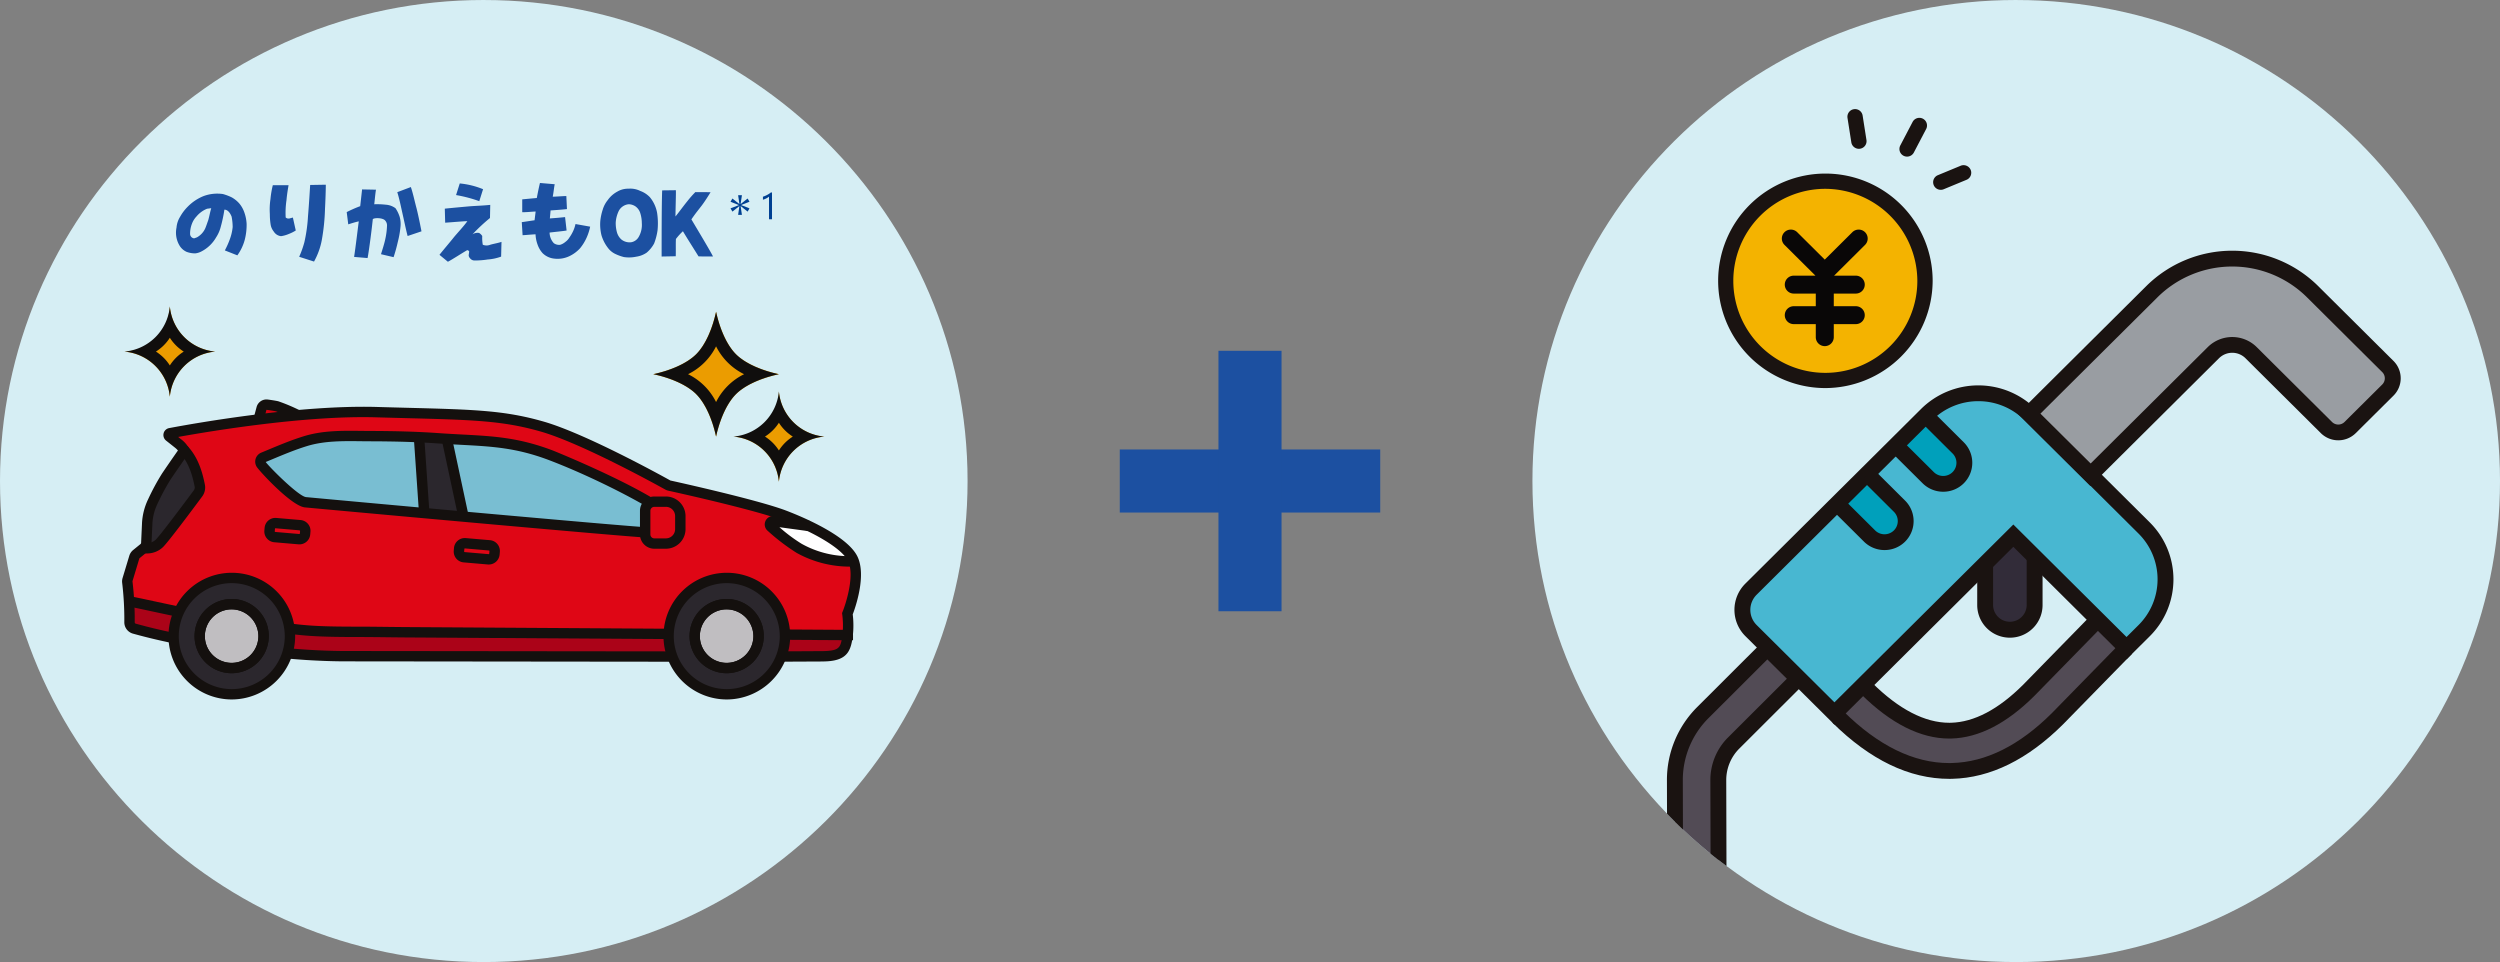
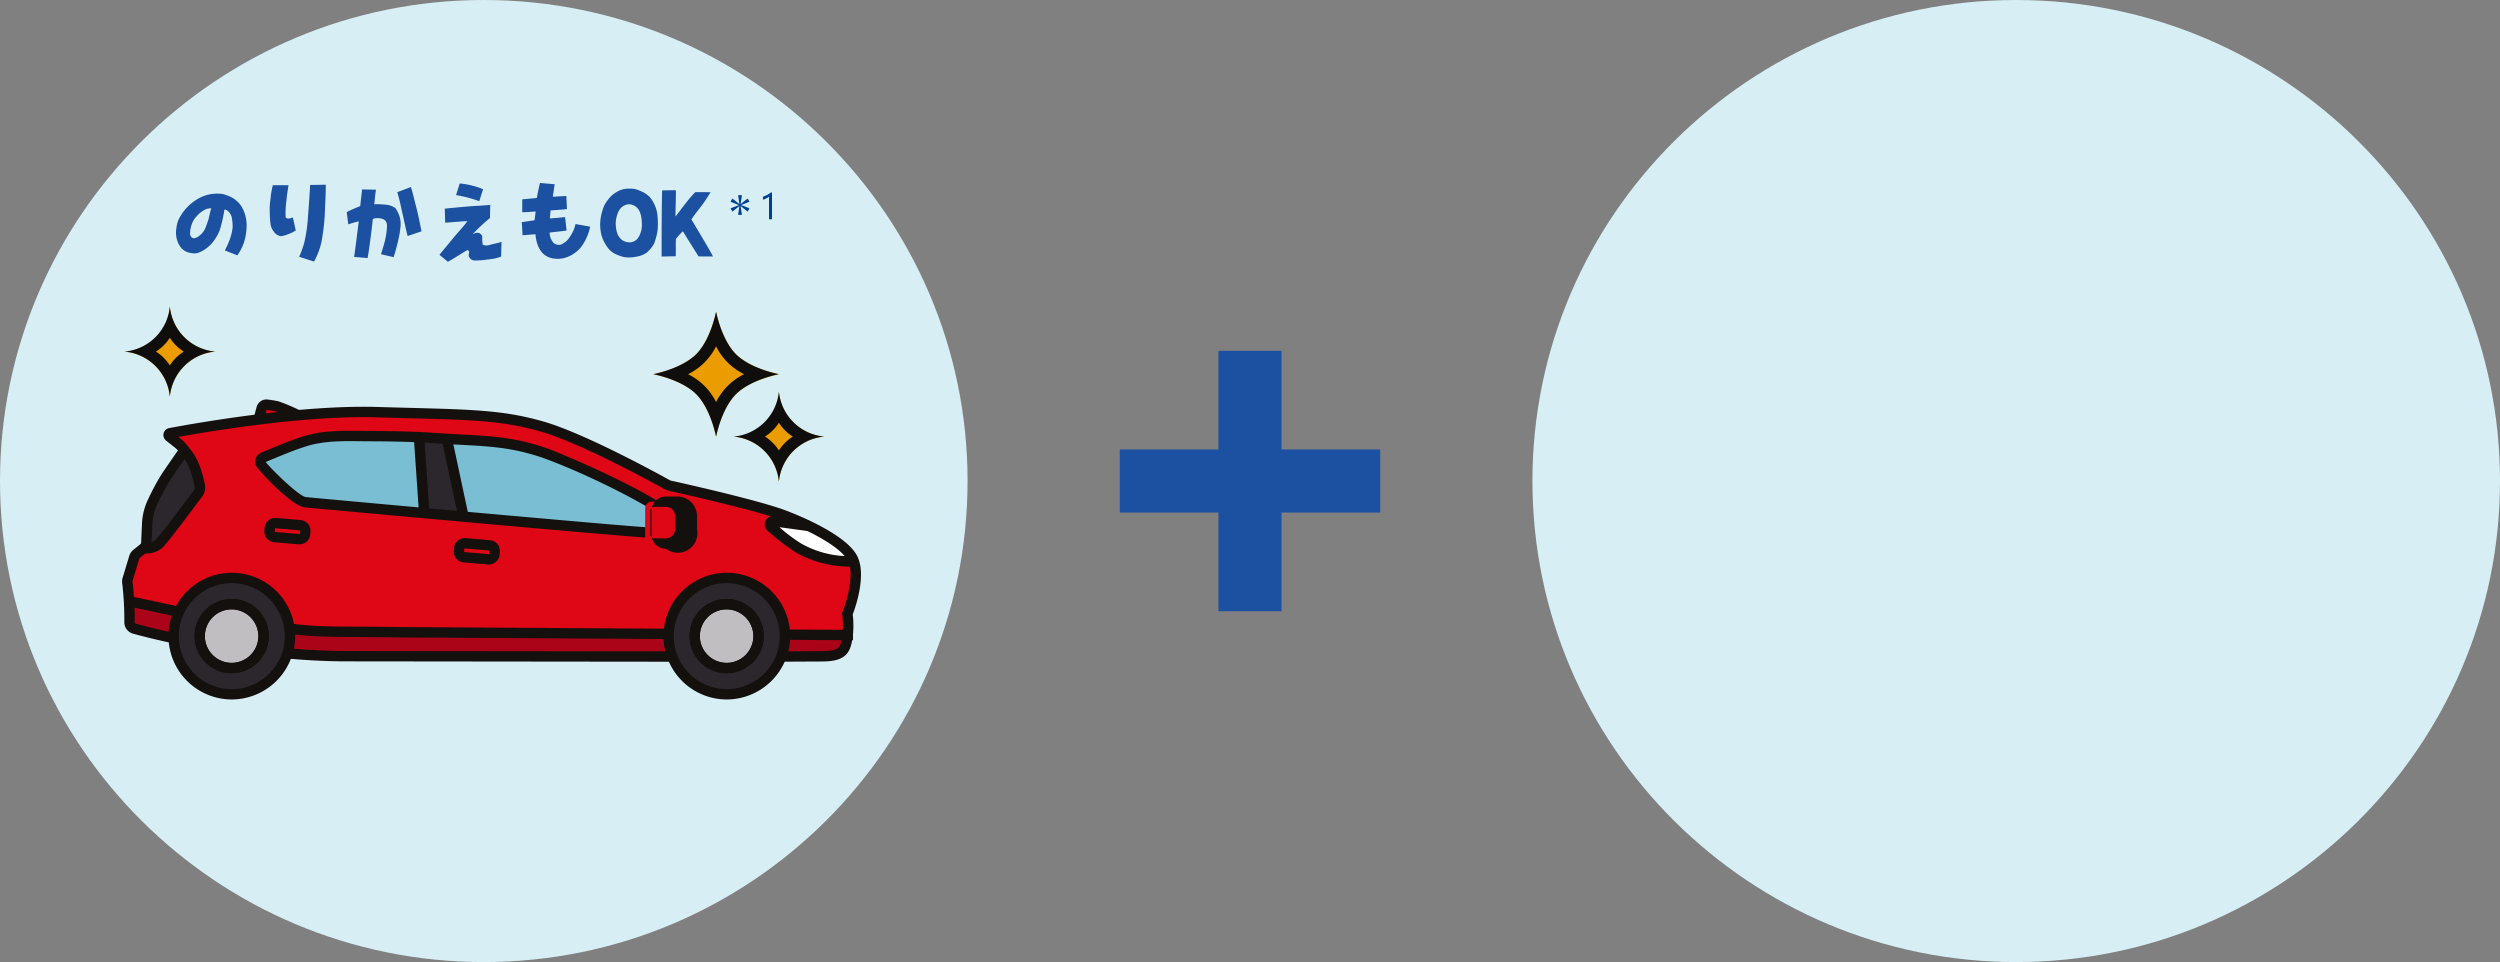
<svg xmlns="http://www.w3.org/2000/svg" width="666.664" height="256.543" viewBox="0 0 666.664 256.543">
  <rect x="0" y="0" width="666.664" height="256.543" fill="#808080" stroke="none" />
  <defs>
    <clipPath id="a">
      <path d="M0,121.326C0,54.319,54.649,0,122.063,0S244.127,54.319,244.127,121.326s-54.65,121.326-122.064,121.326S0,188.332,0,121.326Z" transform="translate(0 0)" fill="none" />
    </clipPath>
    <clipPath id="b">
-       <path d="M0,128.211C0,57.4,57.751,0,128.991,0s128.99,57.4,128.99,128.211S200.23,256.421,128.991,256.421,0,199.019,0,128.211Z" transform="translate(0 0)" fill="none" />
-     </clipPath>
+       </clipPath>
  </defs>
  <g transform="translate(-1112.417 -522.153)">
    <g transform="translate(1411.023 615.698)">
      <g transform="translate(0 0)">
        <rect width="69.453" height="16.819" transform="translate(0 26.317)" fill="#1c50a1" />
        <rect width="16.819" height="69.453" transform="translate(26.317)" fill="#1c50a1" />
      </g>
    </g>
    <g transform="translate(1112.417 522.153)">
      <path d="M1241.426,522.153c-71.136,0-129.009,57.542-129.009,128.271S1170.29,778.7,1241.426,778.7s129.009-57.543,129.009-128.272-57.873-128.271-129.009-128.271Z" transform="translate(-1112.417 -522.153)" fill="#d6eef4" />
      <g transform="translate(6.946 6.946)">
        <ellipse cx="122.064" cy="121.326" rx="122.064" ry="121.326" fill="none" />
        <g transform="translate(0.001 0)" clip-path="url(#a)">
          <g transform="translate(26.213 74.76)">
            <g transform="translate(141.045 1.43)">
              <path d="M1249.244,593.685c2.634-2.617,4.434-7.187,5.33-11.348.895,4.161,2.693,8.732,5.327,11.352s7.234,4.4,11.417,5.3c-4.185.888-8.783,2.677-11.417,5.295s-4.434,7.188-5.33,11.345c-.893-4.157-2.693-8.731-5.33-11.349s-7.232-4.406-11.414-5.3C1242.015,598.092,1246.61,596.3,1249.244,593.685Z" transform="translate(-1237.827 -582.337)" fill="#eb9c00" />
              <path d="M1254.573,591.559a16.441,16.441,0,0,0,7.472,7.427,16.462,16.462,0,0,0-7.472,7.427,16.457,16.457,0,0,0-7.472-7.427,16.48,16.48,0,0,0,7.472-7.427m0-9.222c-.893,4.161-2.693,8.732-5.327,11.345s-7.232,4.41-11.417,5.3c4.183.892,8.783,2.677,11.417,5.3s4.434,7.186,5.327,11.348c.894-4.161,2.7-8.727,5.33-11.345s7.232-4.407,11.418-5.3c-4.184-.89-8.782-2.677-11.418-5.3s-4.43-7.188-5.327-11.349Z" transform="translate(-1237.826 -582.337)" fill="#100e0d" />
            </g>
            <g transform="translate(162.415 22.667)">
              <path d="M1262.224,606.547a13.832,13.832,0,0,0,3.108-8.826,13.3,13.3,0,0,0,12.121,12.049,13.306,13.306,0,0,0-12.121,12.048,13.305,13.305,0,0,0-12.121-12.048A14.066,14.066,0,0,0,1262.224,606.547Z" transform="translate(-1253.211 -597.717)" fill="#eb9c00" />
              <path d="M1265.339,606.083a11.92,11.92,0,0,0,3.71,3.688,11.942,11.942,0,0,0-3.71,3.69,12.4,12.4,0,0,0-1.651-2.05,12.841,12.841,0,0,0-2.058-1.65,11.959,11.959,0,0,0,3.709-3.684m0-8.36a13.3,13.3,0,0,1-12.121,12.048,13.3,13.3,0,0,1,12.121,12.048,13.316,13.316,0,0,1,12.122-12.048A13.316,13.316,0,0,1,1265.339,597.718Z" transform="translate(-1253.208 -597.718)" fill="#100e0d" />
            </g>
            <path d="M1145.058,589.922a15.133,15.133,0,0,0,3.352-8.617,13.3,13.3,0,0,0,12.121,12.048,13.307,13.307,0,0,0-12.121,12.048,13.306,13.306,0,0,0-12.121-12.048A14.311,14.311,0,0,0,1145.058,589.922Z" transform="translate(-1136.288 -581.299)" fill="#eb9c00" />
            <path d="M1148.417,589.668a11.9,11.9,0,0,0,3.709,3.686,11.941,11.941,0,0,0-3.709,3.691,12.513,12.513,0,0,0-1.652-2.05,12.784,12.784,0,0,0-2.059-1.65,11.948,11.948,0,0,0,3.71-3.684m0-8.36a13.3,13.3,0,0,1-12.123,12.049,13.3,13.3,0,0,1,12.123,12.048,13.313,13.313,0,0,1,12.121-12.048A13.315,13.315,0,0,1,1148.417,581.3Z" transform="translate(-1136.285 -581.301)" fill="#100e0d" />
          </g>
          <g transform="translate(25.608 99.573)">
            <g transform="translate(1.389 1.379)">
              <path d="M1148.071,608.256a.515.515,0,0,1,.221-.913c6.6-1.241,34.485-6.2,55.03-5.608,23.453.68,32.457.474,44.175,3.848,11.06,3.184,31.264,14.343,33.5,15.587a1.526,1.526,0,0,0,.429.163c2.4.527,23.227,5.143,30.577,7.932,7.8,2.962,16.316,7.474,18.3,11.565,2.47,5.086-1.42,14.666-1.42,14.666a24.335,24.335,0,0,1,.068,5.686c-.486,3.674-1.076,5.356-5.522,5.624-1.1.065-2.207.044-3.307.054q-3.651.029-7.3.036-5.261.016-10.523.021-6.49.008-12.979.008l-14.67,0-15.592-.011-15.749-.017-15.138-.021-13.76-.021-11.616-.021-8.7-.015A177.7,177.7,0,0,1,1175.2,665.6q-5.947-.646-11.882-1.389a156.575,156.575,0,0,1-24.6-4.74,1.77,1.77,0,0,1-1.274-1.718,83.916,83.916,0,0,0-.583-10.642,1.8,1.8,0,0,1,.061-.747l1.785-5.911a1.815,1.815,0,0,1,.595-.886l1.947-1.584a1.82,1.82,0,0,0,.671-1.327l.235-5.149a15.221,15.221,0,0,1,1.495-5.919,64.191,64.191,0,0,1,3.576-6.645c1.644-2.451,3.991-5.8,4.63-6.71a.476.476,0,0,0,.022-.529,6.091,6.091,0,0,0-1.5-1.615Z" transform="translate(-1136.853 -599.733)" fill="#df0615" />
              <path d="M1162.075,604.224l.793-2.973a1.324,1.324,0,0,1,1.457-.968c.839.112,1.948.276,2.658.439a51.771,51.771,0,0,1,5.577,2.375" transform="translate(-1127.039 -600.271)" fill="#d4000f" />
              <path d="M1136.853,638.267c.126,2.322.142,4.326.132,5.56a1.771,1.771,0,0,0,1.275,1.718,156.5,156.5,0,0,0,24.6,4.74q5.937.737,11.883,1.389a177.706,177.706,0,0,0,18.889,1.215l8.7.015,11.615.021,13.76.021,15.138.021,15.748.016,15.594.011,14.67,0q6.488,0,12.979-.008,5.261-.006,10.522-.021,3.649-.012,7.3-.036c1.1-.01,2.208.011,3.307-.054,4.445-.268,5.035-1.949,5.523-5.623h-.882c.128,0-.625,0-.651,0-1.242,0-1.067-.013-2.309-.019l-8.018-.043-11.478-.064-14.106-.081-15.9-.094q-8.435-.05-16.872-.1-8.5-.056-17.008-.112-8.158-.054-16.314-.115-7.395-.054-14.79-.113c-4.143-.034-8.287-.11-12.431-.11-12.166,0-14.553-.4-21.835-1.328-5.673-.723-11.336-1.523-17-2.343-5.112-.741-19.768-4.1-21.988-4.45Z" transform="translate(-1136.852 -585.807)" fill="#ab0318" />
              <path d="M1163.164,612.043a1.217,1.217,0,0,0-.582,1.751c.725,1.229,8.972,9.848,11.806,10.2s88.734,8.1,91.922,8.1,7.438.881,7.438-1.76c0-3.521-21.785-14.258-33.828-18.837-11.049-4.2-18.351-3.728-30.112-4.558-6.027-.425-12.069-.558-18.111-.573-5.737-.015-11.653-.377-17.208,1.318C1170.635,608.857,1166.884,610.5,1163.164,612.043Z" transform="translate(-1126.909 -597.968)" fill="#79bed2" />
              <path d="M1270.64,624.078l-9.412-1.287a.871.871,0,0,0-.7,1.517,55.374,55.374,0,0,0,7.49,5.723,27.456,27.456,0,0,0,14.566,3.443l-1.891-2.079-2.952-3.245Z" transform="translate(-1088.852 -591.702)" fill="#fff" />
              <path d="M1140.022,635.221a4.973,4.973,0,0,0,4.151-1.245c1.446-1.436,8.147-10.427,10.311-13.344a2.6,2.6,0,0,0,.461-2.067c-.7-3.5-1.81-7-4.294-9.622l-8.936,15.622Z" transform="translate(-1135.62 -596.971)" fill="#2b272d" />
              <path d="M1204.736,627.85l-4.45-20.762-7.45-.766,1.424,20.589Z" transform="translate(-1115.071 -597.968)" fill="#2b272d" />
            </g>
            <path d="M1289.711,668.683l-95.23-.108a179.521,179.521,0,0,1-19.037-1.223c-3.77-.409-7.665-.865-11.906-1.392a158.241,158.241,0,0,1-24.823-4.787,3.144,3.144,0,0,1-2.266-3.05,81.735,81.735,0,0,0-.571-10.459,3.166,3.166,0,0,1,.109-1.32l1.784-5.908a3.182,3.182,0,0,1,1.043-1.556l1.952-1.588a.438.438,0,0,0,.161-.322l.235-5.146a16.513,16.513,0,0,1,1.629-6.455,61.291,61.291,0,0,1,3.674-6.814c1.418-2.115,3.359-4.9,4.282-6.216a6.057,6.057,0,0,0-.841-.792l-2.314-1.835a1.9,1.9,0,0,1-.665-1.943,1.874,1.874,0,0,1,1.495-1.4c7.826-1.472,34.95-6.208,55.328-5.633,2.951.086,5.672.157,8.2.224,17.79.468,25.908.681,36.323,3.678,11.2,3.225,31.511,14.44,33.791,15.708,2.418.538,23.384,5.187,30.822,8.011,3.77,1.43,16.284,6.54,19.059,12.255,2.457,5.062-.55,13.6-1.25,15.44a25.051,25.051,0,0,1,.025,5.69c-.5,3.783-1.284,6.487-6.815,6.822-.84.051-1.683.052-2.528.054l-.853,0q-3.652.029-7.307.036-5.261.017-10.525.021Q1296.2,668.683,1289.711,668.683Zm-138.9-59.948.828.656a7.414,7.414,0,0,1,1.832,2,1.838,1.838,0,0,1-.082,2.013c-.639.91-2.977,4.246-4.615,6.685a60.188,60.188,0,0,0-3.481,6.478,13.77,13.77,0,0,0-1.358,5.383l-.235,5.148a3.2,3.2,0,0,1-1.18,2.333l-1.949,1.584a.437.437,0,0,0-.142.214l-1.785,5.911a.405.405,0,0,0-.013.174,85.149,85.149,0,0,1,.592,10.83.386.386,0,0,0,.286.384,155.579,155.579,0,0,0,24.369,4.693c4.227.525,8.107.979,11.861,1.385a176.455,176.455,0,0,0,18.743,1.208l95.225.108q6.491,0,12.979-.008,5.261-.006,10.52-.021,3.646-.013,7.29-.036l.875,0c.789,0,1.578,0,2.362-.048,3.528-.214,3.788-1.094,4.229-4.425a22.951,22.951,0,0,0-.067-5.313l-.053-.366.139-.344c1.018-2.508,3.261-9.836,1.458-13.548-1.526-3.141-8.415-7.41-17.548-10.874-7.255-2.754-28.036-7.359-30.381-7.875a2.955,2.955,0,0,1-.8-.3c-2.256-1.255-22.31-12.329-33.212-15.468-10.072-2.9-18.08-3.111-35.624-3.572-2.528-.066-5.254-.138-8.207-.222C1184.81,602.932,1159.236,607.215,1150.814,608.735Zm.261,4.045,0,.008Z" transform="translate(-1135.853 -598.734)" fill="#14100e" />
            <path d="M1163.794,604.959l-2.685-.707.792-2.973a2.73,2.73,0,0,1,2.985-1.984c.844.113,2.013.284,2.785.461a47.864,47.864,0,0,1,5.872,2.48l-1.215,2.484a47.2,47.2,0,0,0-5.281-2.273c-.519-.12-1.42-.266-2.53-.416Z" transform="translate(-1126.026 -599.273)" fill="#14100e" />
            <path d="M1270.71,634c-.669,0-1.371-.036-2.086-.073-.656-.033-1.31-.069-1.926-.069-3.666,0-91.441-8.027-92.094-8.109-3.647-.453-12.206-9.809-12.831-10.871a2.592,2.592,0,0,1,1.246-3.722l1.717-.717c3.149-1.316,6.406-2.676,9.735-3.69,4.963-1.516,10.146-1.458,15.147-1.4q1.241.014,2.472.021c7.109.018,12.893.2,18.2.577,2.253.159,4.342.269,6.323.374,8.413.447,15.059.8,24.189,4.272.347.13,34.72,14.04,34.72,20.125a2.929,2.929,0,0,1-.9,2.2A5.555,5.555,0,0,1,1270.71,634Zm-106.5-20.349c.949,1.324,8.682,9.1,10.735,9.358.651.081,88.108,8.087,91.75,8.087.661,0,1.366.037,2.07.073,1.3.066,3.482.18,3.942-.255.035-.032.037-.16.037-.2-.761-2.5-18.926-12.222-32.935-17.547-8.722-3.312-15.174-3.656-23.345-4.092-2-.106-4.1-.218-6.372-.378-5.244-.37-10.968-.551-18.015-.569q-1.241,0-2.5-.021c-4.795-.057-9.751-.111-14.3,1.278-3.194.975-6.386,2.309-9.474,3.6Z" transform="translate(-1125.909 -596.97)" fill="#14100e" />
            <rect width="2.788" height="20.641" transform="translate(77.768 9.827) rotate(-3.933)" fill="#14100e" />
            <path d="M0,0,2.778,0,2.8,21.237l-2.778,0Z" transform="matrix(0.978, -0.208, 0.208, 0.978, 85.246, 10.787)" fill="#14100e" />
            <path d="M1140.864,636.919a5.88,5.88,0,0,1-1.035-.083l.525-2.712a3.537,3.537,0,0,0,2.912-.864c1.1-1.089,5.976-7.526,10.175-13.188a1.226,1.226,0,0,0,.217-.978c-.561-2.819-1.516-6.381-3.944-8.944l2.024-1.893c2.911,3.075,4.011,7.12,4.645,10.3a4,4,0,0,1-.707,3.155c-3.291,4.436-9.025,12.089-10.446,13.5A6.124,6.124,0,0,1,1140.864,636.919Z" transform="translate(-1134.305 -595.852)" fill="#14100e" />
            <path d="M1281.509,635.282a29.225,29.225,0,0,1-13.764-3.655,55.483,55.483,0,0,1-7.743-5.9,2.228,2.228,0,0,1-.572-2.627,2.258,2.258,0,0,1,2.375-1.3l9.412,1.285-.378,2.735-7.7-1.05a42.486,42.486,0,0,0,5.922,4.422,25.972,25.972,0,0,0,13.817,3.279l.177,2.756C1282.545,635.266,1282.027,635.282,1281.509,635.282Z" transform="translate(-1087.852 -590.704)" fill="#14100e" />
            <path d="M1328.869,649.008l-118.342-.745q-2.238-.017-4.476-.047c-2.649-.032-5.3-.063-7.946-.063-11.56,0-14.459-.371-20.812-1.186l-1.2-.152c-6.059-.773-12-1.62-17.02-2.347-3.236-.469-10.024-1.926-15.476-3.1-3.075-.66-5.731-1.23-6.527-1.355l.432-2.729c.874.138,3.438.688,6.683,1.385,5.126,1.1,12.146,2.608,15.29,3.065,5,.724,10.932,1.57,16.972,2.338l1.2.153c6.419.823,9.077,1.164,20.457,1.164,2.66,0,5.319.032,7.979.064q2.231.027,4.464.047l118.209.744.111,0h0a1.406,1.406,0,0,1,1.427,1.38v1.38Z" transform="translate(-1135.378 -584.802)" fill="#14100e" />
            <g transform="translate(12.172 46.22)">
              <g transform="translate(1.39 1.381)">
                <ellipse cx="15.605" cy="15.511" rx="15.605" ry="15.511" fill="#2b272d" />
                <ellipse cx="8.566" cy="8.514" rx="8.566" ry="8.514" transform="translate(7.039 6.997)" fill="#c0bec1" />
              </g>
              <path d="M1161.61,666.533A16.892,16.892,0,1,1,1178.6,649.64,16.964,16.964,0,0,1,1161.61,666.533Zm0-31.022a14.131,14.131,0,1,0,14.216,14.13A14.19,14.19,0,0,0,1161.61,635.51Z" transform="translate(-1144.615 -632.749)" fill="#14100e" />
              <path d="M1159.639,657.607a9.9,9.9,0,1,1,9.956-9.9A9.936,9.936,0,0,1,1159.639,657.607Zm0-17.029a7.134,7.134,0,1,0,7.177,7.134A7.165,7.165,0,0,0,1159.639,640.578Z" transform="translate(-1142.643 -630.82)" fill="#14100e" />
              <path d="M1159.639,657.607a9.9,9.9,0,1,1,9.956-9.9A9.936,9.936,0,0,1,1159.639,657.607Zm0-17.029a7.134,7.134,0,1,0,7.177,7.134A7.165,7.165,0,0,0,1159.639,640.578Z" transform="translate(-1142.643 -630.82)" fill="#14100e" />
            </g>
            <path d="M1208.859,633.1c-.082,0-.165,0-.25-.01l-6.433-.555a2.893,2.893,0,0,1-2.647-3.129l.061-.718a2.9,2.9,0,0,1,3.149-2.632l6.434.554a2.9,2.9,0,0,1,2.648,3.13l-.063.717A2.908,2.908,0,0,1,1208.859,633.1Zm-.011-2.761a.157.157,0,0,0,.143-.12l.063-.715a.133.133,0,0,0-.12-.142l-6.434-.554a.155.155,0,0,0-.141.119l-.063.716a.148.148,0,0,0,.12.142Z" transform="translate(-1111.082 -589.083)" fill="#14100e" />
            <path d="M1172.508,629.208c-.085,0-.17,0-.256-.011l-6.433-.552a2.9,2.9,0,0,1-1.977-1.022,2.86,2.86,0,0,1-.671-2.111l.063-.716a2.887,2.887,0,0,1,3.149-2.632l6.431.555a2.888,2.888,0,0,1,1.978,1.02,2.847,2.847,0,0,1,.671,2.11l-.062.717a2.869,2.869,0,0,1-1.025,1.965A2.9,2.9,0,0,1,1172.508,629.208Zm-.017-2.761c.033,0,.136-.057.143-.119l.063-.718-.12-.141-6.433-.555a.133.133,0,0,0-.143.119l-.063.718a.148.148,0,0,0,.121.142Z" transform="translate(-1125.228 -590.563)" fill="#14100e" />
            <g transform="translate(144.172 46.22)">
              <g transform="translate(1.389 1.381)">
                <ellipse cx="15.605" cy="15.511" rx="15.605" ry="15.511" fill="#2b272d" />
                <ellipse cx="8.566" cy="8.514" rx="8.566" ry="8.514" transform="translate(7.039 6.997)" fill="#c0bec1" />
              </g>
              <path d="M1256.636,666.533a16.892,16.892,0,1,1,16.994-16.893A16.963,16.963,0,0,1,1256.636,666.533Zm0-31.022a14.131,14.131,0,1,0,14.216,14.13A14.189,14.189,0,0,0,1256.636,635.51Z" transform="translate(-1239.642 -632.749)" fill="#14100e" />
              <path d="M1254.665,657.607a9.9,9.9,0,1,1,9.956-9.9A9.936,9.936,0,0,1,1254.665,657.607Zm0-17.029a7.134,7.134,0,1,0,7.177,7.134A7.165,7.165,0,0,0,1254.665,640.578Z" transform="translate(-1237.671 -630.82)" fill="#14100e" />
              <path d="M1254.665,657.607a9.9,9.9,0,1,1,9.956-9.9A9.936,9.936,0,0,1,1254.665,657.607Zm0-17.029a7.134,7.134,0,1,0,7.177,7.134A7.165,7.165,0,0,0,1254.665,640.578Z" transform="translate(-1237.671 -630.82)" fill="#14100e" />
            </g>
            <g transform="translate(138.104 25.88)">
              <path d="M1.76,0H6.594A2.778,2.778,0,0,1,9.373,2.778V8.39a2.778,2.778,0,0,1-2.778,2.778H1.76A1.76,1.76,0,0,1,0,9.409V1.76A1.76,1.76,0,0,1,1.76,0Z" transform="translate(1.388 1.38)" fill="#df0615" />
-               <path d="M1242.175,631.945h-3.069a3.826,3.826,0,0,1-3.833-3.809v-6.311a3.825,3.825,0,0,1,3.833-3.808h3.069a5.24,5.24,0,0,1,5.249,5.216v3.5A5.24,5.24,0,0,1,1242.175,631.945Zm-3.069-11.167a1.051,1.051,0,0,0-1.054,1.047v6.311a1.051,1.051,0,0,0,1.054,1.048h3.069a2.465,2.465,0,0,0,2.471-2.455v-3.5a2.465,2.465,0,0,0-2.471-2.455Z" transform="translate(-1235.274 -618.017)" fill="#14100e" />
+               <path d="M1242.175,631.945a3.826,3.826,0,0,1-3.833-3.809v-6.311a3.825,3.825,0,0,1,3.833-3.808h3.069a5.24,5.24,0,0,1,5.249,5.216v3.5A5.24,5.24,0,0,1,1242.175,631.945Zm-3.069-11.167a1.051,1.051,0,0,0-1.054,1.047v6.311a1.051,1.051,0,0,0,1.054,1.048h3.069a2.465,2.465,0,0,0,2.471-2.455v-3.5a2.465,2.465,0,0,0-2.471-2.455Z" transform="translate(-1235.274 -618.017)" fill="#14100e" />
            </g>
          </g>
          <path d="M4.712-3.789,2.471-4.673l.5-.869,1.87,1.489L4.5-6.421H5.513L5.161-4.053l1.87-1.489.5.859L5.293-3.8l2.236.884-.5.869L5.161-3.54l.352,2.368H4.5L4.839-3.54,2.979-2.051,2.471-2.92ZM13.535,0h-.8V-6.05a1.854,1.854,0,0,1-.271.212,4.417,4.417,0,0,1-.4.237q-.222.117-.469.22a3.407,3.407,0,0,1-.481.161V-6.03a4.655,4.655,0,0,0,.559-.2q.3-.125.581-.278t.54-.322a4.284,4.284,0,0,0,.439-.33h.3Z" transform="translate(185.386 51.532)" fill="#004092" />
          <path d="M7.728-.912a4.6,4.6,0,0,0,1.68-.528A9.568,9.568,0,0,0,13.3-5.184,9.292,9.292,0,0,0,14.544-8.04a36.507,36.507,0,0,0,.96-4.536c.768.024,1.416.6,1.92,1.848a14.612,14.612,0,0,1,.288,2.784,13.215,13.215,0,0,1-.72,3.168A22.867,22.867,0,0,1,15.624-1.7L18.96-.384a12.738,12.738,0,0,0,1.992-4.224,16.036,16.036,0,0,0,.48-4.152,10.567,10.567,0,0,0-.576-2.976,7.556,7.556,0,0,0-1.392-2.5,7.737,7.737,0,0,0-2.04-1.632,14.114,14.114,0,0,0-2.3-.864,10.467,10.467,0,0,0-5.256.576,12.426,12.426,0,0,0-4.2,2.856A12.06,12.06,0,0,0,3.7-10.68a6.416,6.416,0,0,0-.96,2.88A6.693,6.693,0,0,0,3.48-3.1,4.23,4.23,0,0,0,5.424-1.32,6.385,6.385,0,0,0,7.728-.912Zm.456-4.272L7.44-4.92A1.2,1.2,0,0,1,6.36-6a7.265,7.265,0,0,1,.5-2.832,5.723,5.723,0,0,1,1.224-1.944,7.088,7.088,0,0,1,2.808-2.04L12-12.96c-.264.816-.456,1.944-.792,3.168-.264.72-.528,1.56-.84,2.28A5.183,5.183,0,0,1,8.184-5.184ZM39.408,1.272a18.893,18.893,0,0,0,2.064-5.688,55.546,55.546,0,0,0,.864-8.424c.072-1.392.192-3.912.216-6.384l-4.176.072c-.1,1.656-.336,5.544-.576,8.328a41.539,41.539,0,0,1-.96,6.912A25.943,25.943,0,0,1,35.448,0ZM30.624-5.5a8.557,8.557,0,0,0,2.088-.6,10.727,10.727,0,0,0,1.824-.912l-.768-3.456-.888.24a1.113,1.113,0,0,1-1.032-.264,22.848,22.848,0,0,1,.216-4.608c.144-1.656.408-3.144.552-3.984h-4.2a24.654,24.654,0,0,0-.624,3.7,18.38,18.38,0,0,0-.168,3.96,17.882,17.882,0,0,0,.216,2.856,3.951,3.951,0,0,0,.84,1.848A2.582,2.582,0,0,0,30.624-5.5ZM53.688.336c.432-2.208,1.224-8.64,1.392-10.368.432-.432,2.736-.384,3.312.384a1.886,1.886,0,0,1,.48,1.3,19.5,19.5,0,0,1-.48,3.72c-.24,1.152-.768,2.784-1.128,3.936L60.624.1a42.309,42.309,0,0,0,1.128-4.08,25.573,25.573,0,0,0,.72-4.1,7.055,7.055,0,0,0-.24-2.616,8.946,8.946,0,0,0-1.1-2.256,4.889,4.889,0,0,0-2.544-.936,20.872,20.872,0,0,0-3.12-.12c.144-1.2.24-2.52.456-3.888l-3.7-.072-.5,4.464a34.749,34.749,0,0,0-3.6,1.584l.408,3.264c.816-.24,1.68-.552,2.808-.792-.288,2.112-.84,6.888-1.248,9.48ZM68.064-6.792c-.384-1.968-.84-4.224-1.32-6.144-.5-1.824-.864-3.7-1.512-5.664l-3.624,1.368c.552,1.752.96,3.792,1.44,5.928.456,1.992.864,4.056,1.32,5.76ZM75.1,1.32c.744-.336,4.1-2.5,4.92-2.952.312-.24.528-.12.768.216l-.1.72A1.051,1.051,0,0,0,80.952.312,1.519,1.519,0,0,0,82.1.984,21.926,21.926,0,0,0,85.7.72a13.141,13.141,0,0,0,3.6-.768l.1-3.936c-.744.288-2.328.552-3.048.792a2.639,2.639,0,0,1-1.944-.024,10.377,10.377,0,0,1-.144-2.328,2.491,2.491,0,0,0-.84-.816,2.457,2.457,0,0,0-1.776.384,48.455,48.455,0,0,1,4.68-4.368l.072-3.5c-2.328.24-3.96.24-6.072.432-2.9.264-4.944.456-6.048.576l.1,3.744C76.488-9.24,79.44-9.5,80.3-9.5c-1.032,1.44-2.592,3.072-3.624,4.32-.84,1.08-2.664,3.192-3.816,4.656Zm8.376-16.152,1.008-3.192a21.559,21.559,0,0,0-6.216-1.536l-.984,3.1A36.489,36.489,0,0,1,83.472-14.832ZM107.5-.168a9.2,9.2,0,0,0,2.856-2.112,12.724,12.724,0,0,0,1.776-2.9,14.264,14.264,0,0,0,.912-2.856l-3.912-.7a8.89,8.89,0,0,1-.624,1.872,10.116,10.116,0,0,1-.984,1.7,3.866,3.866,0,0,1-1.1,1.2,3.769,3.769,0,0,1-1.392.768,2.431,2.431,0,0,1-1.68-.432,4.27,4.27,0,0,1-1.128-2.832c1.3-.168,3.864-.408,4.536-.552l-.408-3.576c-1.44.168-2.88.264-4.056.36l.192-2.136c1.464-.1,2.9-.192,4.368-.36l-.168-3.48c-1.536.048-2.9.192-3.624.168.264-1.344.336-2.448.528-3.312l-3.936-.336c-.24.984-.576,2.568-.84,4.008-1.32.12-2.64.24-3.888.36V-11.9c1.152.048,2.808-.168,3.576-.168l-.288,2.328c-1.224.168-2.5.384-3.408.5l.216,3.48c.744-.024,2.064-.168,3.456-.24A8.77,8.77,0,0,0,99-3.312a6.758,6.758,0,0,0,1.344,2.328A5.167,5.167,0,0,0,103.416.48,7.294,7.294,0,0,0,107.5-.168Zm14.544.24a9.187,9.187,0,0,0,3.288-.1,6.511,6.511,0,0,0,2.784-1.08A8.512,8.512,0,0,0,130.1-3.552a16.021,16.021,0,0,0,.912-3.5,18.672,18.672,0,0,0-.12-4.68,9.046,9.046,0,0,0-1.9-4.128,6.6,6.6,0,0,0-2.592-1.7,5.924,5.924,0,0,0-3.12-.6,5.576,5.576,0,0,0-2.976.768,7.47,7.47,0,0,0-2.592,2.3,7.253,7.253,0,0,0-1.32,2.52,14.348,14.348,0,0,0-.648,3.048,12.019,12.019,0,0,0,.312,3.768A10.293,10.293,0,0,0,117.84-2.3a5.244,5.244,0,0,0,1.8,1.488A12.374,12.374,0,0,0,122.04.072Zm1.992-3.96a3.48,3.48,0,0,1-2.688-.744,4.021,4.021,0,0,1-1.176-1.944,9.186,9.186,0,0,1-.312-2.568,8.314,8.314,0,0,1,.84-3.144,3.364,3.364,0,0,1,2.616-1.728,3.378,3.378,0,0,1,1.776.552,3.463,3.463,0,0,1,1.344,1.92A8.94,8.94,0,0,1,126.816-9a6.372,6.372,0,0,1-.84,3.72A2.871,2.871,0,0,1,124.032-3.888ZM135.864-.144c.048-1.512-.024-3.1.048-4.608a15.828,15.828,0,0,1,1.872-2.064c.576,1.032,3.552,5.712,4.152,6.7,1.224.048,2.592.024,3.864.024-.912-1.824-5.064-8.688-5.76-9.888,1.2-1.752,1.7-2.3,2.784-3.72.744-.984,1.728-2.52,2.328-3.528l-4.056-.024a27.4,27.4,0,0,0-2.136,2.424c-1.032,1.272-2.16,2.832-3.168,4.08,0-1.848.168-6.408.1-7.008l-3.648.048C132.1-14.04,132.1-5.256,132.1-.072Z" transform="translate(37.386 61.532)" fill="#1c50a1" />
        </g>
      </g>
    </g>
    <g transform="translate(1521.063 522.153)">
      <path d="M1535.938,522.153c-71.136,0-129.01,57.542-129.01,128.271S1464.8,778.7,1535.938,778.7s129.009-57.542,129.009-128.271-57.873-128.271-129.009-128.271Z" transform="translate(-1406.928 -522.153)" fill="#d6eef4" />
      <g transform="translate(6.945 6.946)">
        <g transform="translate(-6.927 -6.885)">
          <ellipse cx="128.99" cy="128.21" rx="128.99" ry="128.21" transform="translate(0)" fill="none" />
          <g transform="translate(0 0)" clip-path="url(#b)">
            <g transform="translate(35.85 29.008)">
              <g transform="translate(13.318)">
                <g transform="translate(0 17.226)">
                  <path d="M1473.543,560.233a26.566,26.566,0,1,0,26.729,26.569A26.679,26.679,0,0,0,1473.543,560.233Z" transform="translate(-1444.773 -558.203)" fill="#f4b300" />
                  <path d="M1474.193,616.033a28.6,28.6,0,1,1,28.771-28.594A28.715,28.715,0,0,1,1474.193,616.033Zm0-53.132a24.537,24.537,0,1,0,24.689,24.538A24.639,24.639,0,0,0,1474.193,562.9Z" transform="translate(-1445.424 -558.842)" fill="#1a1311" />
                  <path d="M1479.417,569.773a2.409,2.409,0,0,0-3.394,0l-7.35,7.308-7.35-7.308a2.41,2.41,0,0,0-3.394,0,2.378,2.378,0,0,0,0,3.379l8.257,8.207H1460.4a2.389,2.389,0,1,0,0,4.778h5.876v3.369H1460.4a2.389,2.389,0,1,0,0,4.778h5.876v3.468a2.4,2.4,0,0,0,4.8,0v-3.468h5.873a2.389,2.389,0,1,0,0-4.778h-5.873v-3.369h5.873a2.389,2.389,0,1,0,0-4.778h-5.788l8.256-8.207A2.384,2.384,0,0,0,1479.417,569.773Z" transform="translate(-1439.902 -554.145)" fill="#090707" />
                </g>
                <g transform="translate(34.801)">
                  <path d="M1486.749,563.875a2.028,2.028,0,0,1-.785-3.9l6.084-2.518a2.049,2.049,0,0,1,2.67,1.091,2.024,2.024,0,0,1-1.1,2.654l-6.087,2.518A2.013,2.013,0,0,1,1486.749,563.875Z" transform="translate(-1461.845 -542.324)" fill="#1a1311" />
                  <path d="M1480.623,558.987a2.034,2.034,0,0,1-1.809-2.966l3.284-6.272a2.038,2.038,0,0,1,3.62,1.875l-3.284,6.271A2.04,2.04,0,0,1,1480.623,558.987Z" transform="translate(-1464.71 -546.293)" fill="#1a1311" />
                  <path d="M1472.2,557.646a2.038,2.038,0,0,1-2.015-1.716l-1.027-6.554a2.042,2.042,0,0,1,4.035-.626l1.027,6.554a2.033,2.033,0,0,1-1.7,2.318A2.146,2.146,0,0,1,1472.2,557.646Z" transform="translate(-1469.132 -547.035)" fill="#1a1311" />
                </g>
              </g>
              <g transform="translate(0 37.788)">
                <g transform="translate(20.121 38.011)">
                  <path d="M1552.5,666.966l4.7-4.672a19.277,19.277,0,0,0,0-27.377l-30.444-30.259a19.557,19.557,0,0,0-27.542,0l-46.851,46.568a7.781,7.781,0,0,0,0,11.052l22.242,22.107,47.711-47.421Z" transform="translate(-1450.058 -598.988)" fill="#48b7d1" />
                </g>
                <path d="M1518.509,632.052l-16.383-16.28,32.793-32.6a30.428,30.428,0,0,1,42.8,0l20.1,19.978a4.42,4.42,0,0,1,0,6.277l-10.064,10a4.486,4.486,0,0,1-6.316,0l-20.1-19.978a7.142,7.142,0,0,0-10.041,0Z" transform="translate(-1405.575 -572.273)" fill="#999da2" />
                <path d="M1486.036,603.205l8.47,8.417a5.593,5.593,0,0,1,0,7.943h0a5.674,5.674,0,0,1-7.99,0l-8.47-8.419Z" transform="translate(-1416.842 -559.04)" fill="#00a0bb" />
                <path d="M1475.377,613.864l8.47,8.417a5.593,5.593,0,0,1,0,7.943h0a5.674,5.674,0,0,1-7.99,0l-8.47-8.418Z" transform="translate(-1421.829 -554.148)" fill="#00a0bb" />
                <path d="M1494.162,632.167v11.392a6.576,6.576,0,0,0,6.6,6.555h0a6.576,6.576,0,0,0,6.595-6.555v-12.9l-5.675-5.641Z" transform="translate(-1409.301 -549.029)" fill="#322c39" />
                <path d="M1437.9,720.833l-.1-40.012a25.509,25.509,0,0,1,7.5-18.111l17.145-17.117,8.209,8.122L1453.5,670.83a14.035,14.035,0,0,0-4.126,9.966l.1,40.012" transform="translate(-1435.677 -539.583)" fill="#524b55" />
                <path d="M1544.33,647.957l-18.324,18.74c-9.059,9.045-18.522,13.734-28.159,13.97-.234.007-.469.009-.7.01-10.06.022-20.055-4.81-29.716-14.373l7.625-7.613c7.715,7.631,15.23,11.408,22.525,11.236,6.762-.165,13.738-3.792,20.736-10.776l18.29-18.708Z" transform="translate(-1421.809 -541.947)" fill="#524b55" />
                <g transform="translate(18.002 35.915)">
                  <path d="M1475.278,688.021l-23.739-23.6a9.874,9.874,0,0,1,0-14.028l46.852-46.569a21.707,21.707,0,0,1,30.535,0l30.444,30.26a21.4,21.4,0,0,1,0,30.353l-6.2,6.16-30.184-30Zm38.381-86.262a17.359,17.359,0,0,0-12.274,5.045l-46.851,46.568a5.694,5.694,0,0,0,0,8.077l20.744,20.62,47.71-47.421,30.184,30,3.2-3.184a17.2,17.2,0,0,0,0-24.4l-30.445-30.26A17.358,17.358,0,0,0,1513.659,601.759Z" transform="translate(-1448.615 -597.551)" fill="#1a1311" />
                </g>
                <path d="M1519.464,635.689l-19.378-19.255,34.29-34.084a32.553,32.553,0,0,1,45.8,0l20.1,19.978a6.522,6.522,0,0,1,0,9.252l-10.065,10a6.62,6.62,0,0,1-9.309,0l-20.1-19.98a5.01,5.01,0,0,0-7.046,0Zm-13.39-19.255,13.39,13.3,31.294-31.105a9.271,9.271,0,0,1,13.035,0l20.1,19.98a2.362,2.362,0,0,0,3.32,0l10.065-10a2.325,2.325,0,0,0,0-3.3l-20.1-19.978a28.306,28.306,0,0,0-39.81,0Z" transform="translate(-1406.53 -572.935)" fill="#1a1311" />
-                 <path d="M1495.155,672.5c-7.676,0-15.592-3.987-23.547-11.854l2.985-2.984c7.134,7.055,14.048,10.629,20.563,10.629.14,0,.281,0,.42-.006,6.2-.153,12.686-3.57,19.284-10.158l18.274-18.689,3.036,2.934-18.292,18.706c-7.41,7.4-14.874,11.233-22.2,11.414C1495.5,672.5,1495.331,672.5,1495.155,672.5Z" transform="translate(-1419.854 -542.408)" fill="#1a1311" />
                <path d="M1497.573,680.88c-10.632,0-21.111-5.041-31.161-14.987l2.99-2.984c9.224,9.131,18.7,13.762,28.156,13.762h.06l.649-.01c9.075-.222,18.062-4.714,26.715-13.353l18.307-18.721,3.034,2.936L1528,666.261c-9.465,9.449-19.425,14.358-29.625,14.609l-.734.01Z" transform="translate(-1422.285 -540.045)" fill="#1a1311" />
                <path d="M1501.431,650.445a8.7,8.7,0,0,1-8.712-8.661V630.392h4.234v11.392a4.479,4.479,0,0,0,8.957,0v-12.9h4.235v12.9A8.7,8.7,0,0,1,1501.431,650.445Z" transform="translate(-1409.977 -547.254)" fill="#1a1311" />
                <path d="M1436.46,723.878l-.109-42.115a27.427,27.427,0,0,1,8.118-19.6l18.639-18.609,11.209,11.093-18.638,18.607a11.872,11.872,0,0,0-3.512,8.475l.11,42.118Zm26.662-74.372-15.651,15.625a23.271,23.271,0,0,0-6.886,16.623l.1,37.908,7.348-.017-.1-37.906a16.029,16.029,0,0,1,4.743-11.455l15.652-15.626Z" transform="translate(-1436.351 -540.52)" fill="#1a1311" />
                <path d="M1490.988,623.78a7.772,7.772,0,0,1-5.493-2.259l-8.468-8.418,2.993-2.975,8.47,8.417a3.551,3.551,0,0,0,5,0,3.5,3.5,0,0,0,0-4.965l-8.469-8.42,2.993-2.976,8.469,8.42a7.718,7.718,0,0,1-5.491,13.176Z" transform="translate(-1417.319 -559.509)" fill="#1a1311" />
                <path d="M1480.329,634.44a7.774,7.774,0,0,1-5.493-2.259l-8.469-8.418,2.995-2.977,8.468,8.419a3.552,3.552,0,0,0,5,0,3.5,3.5,0,0,0,0-4.965l-8.468-8.42,2.993-2.977,8.47,8.42a7.718,7.718,0,0,1-5.491,13.177Z" transform="translate(-1422.306 -554.616)" fill="#1a1311" />
              </g>
            </g>
          </g>
        </g>
      </g>
    </g>
  </g>
</svg>